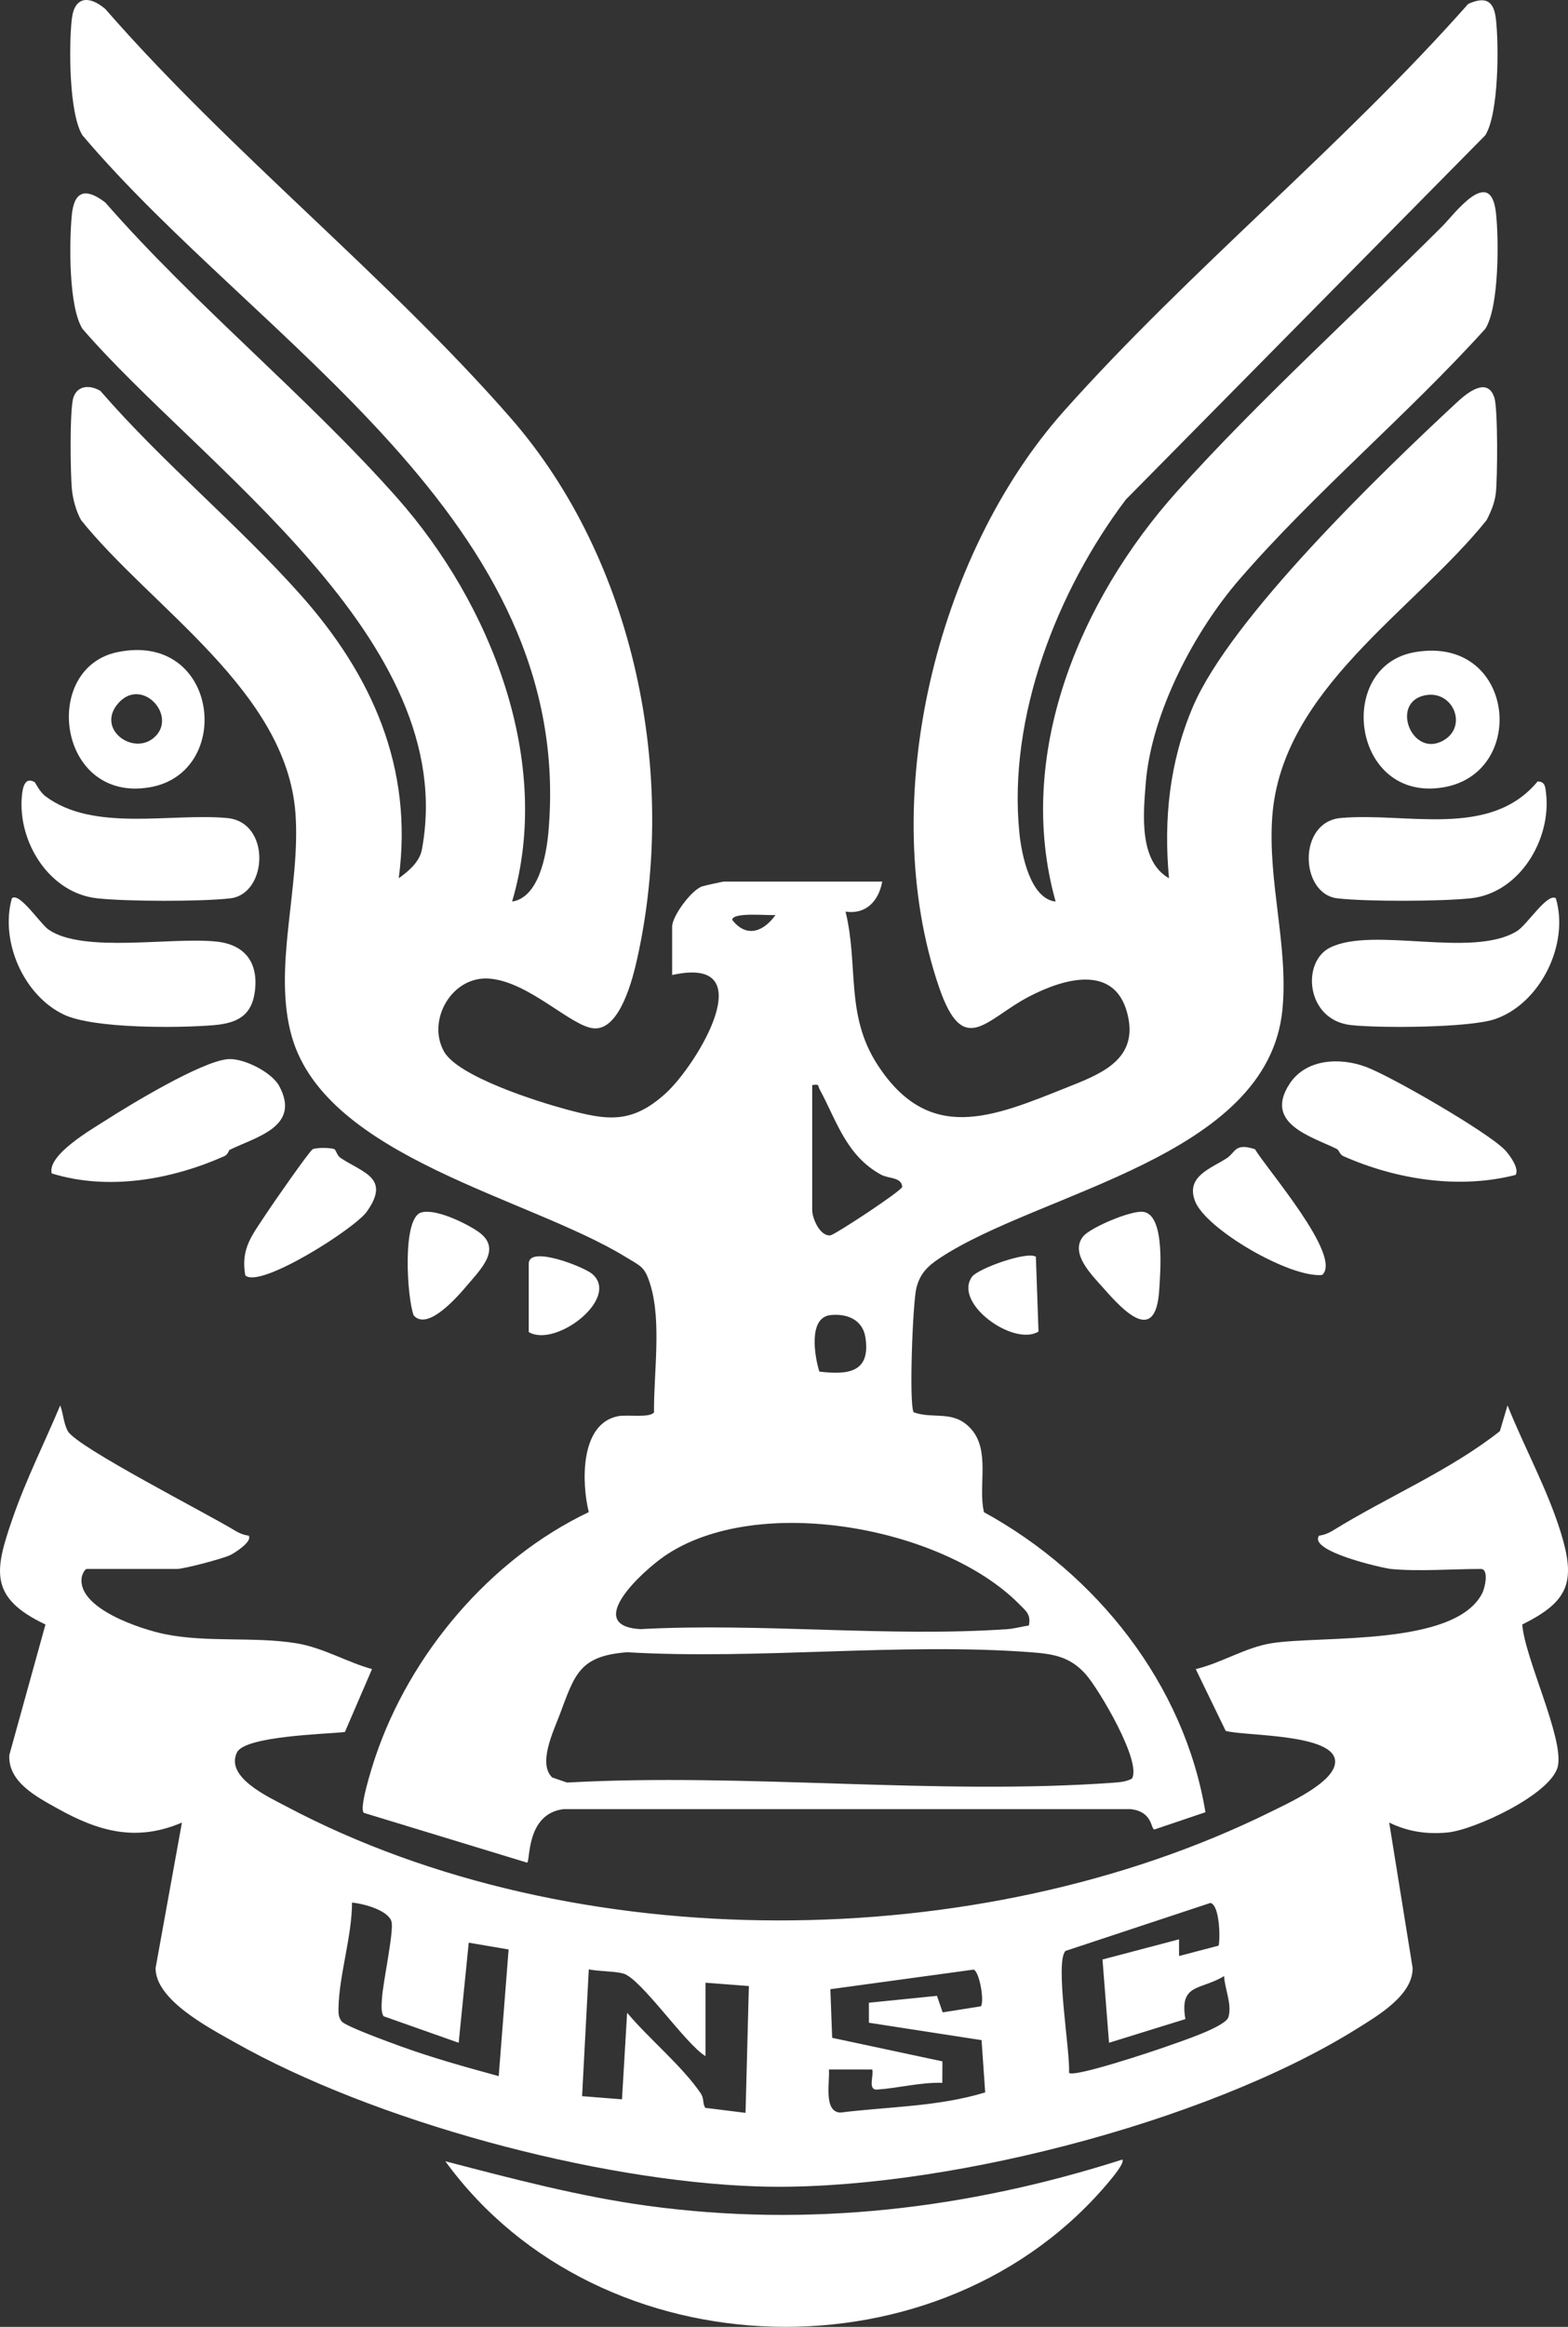
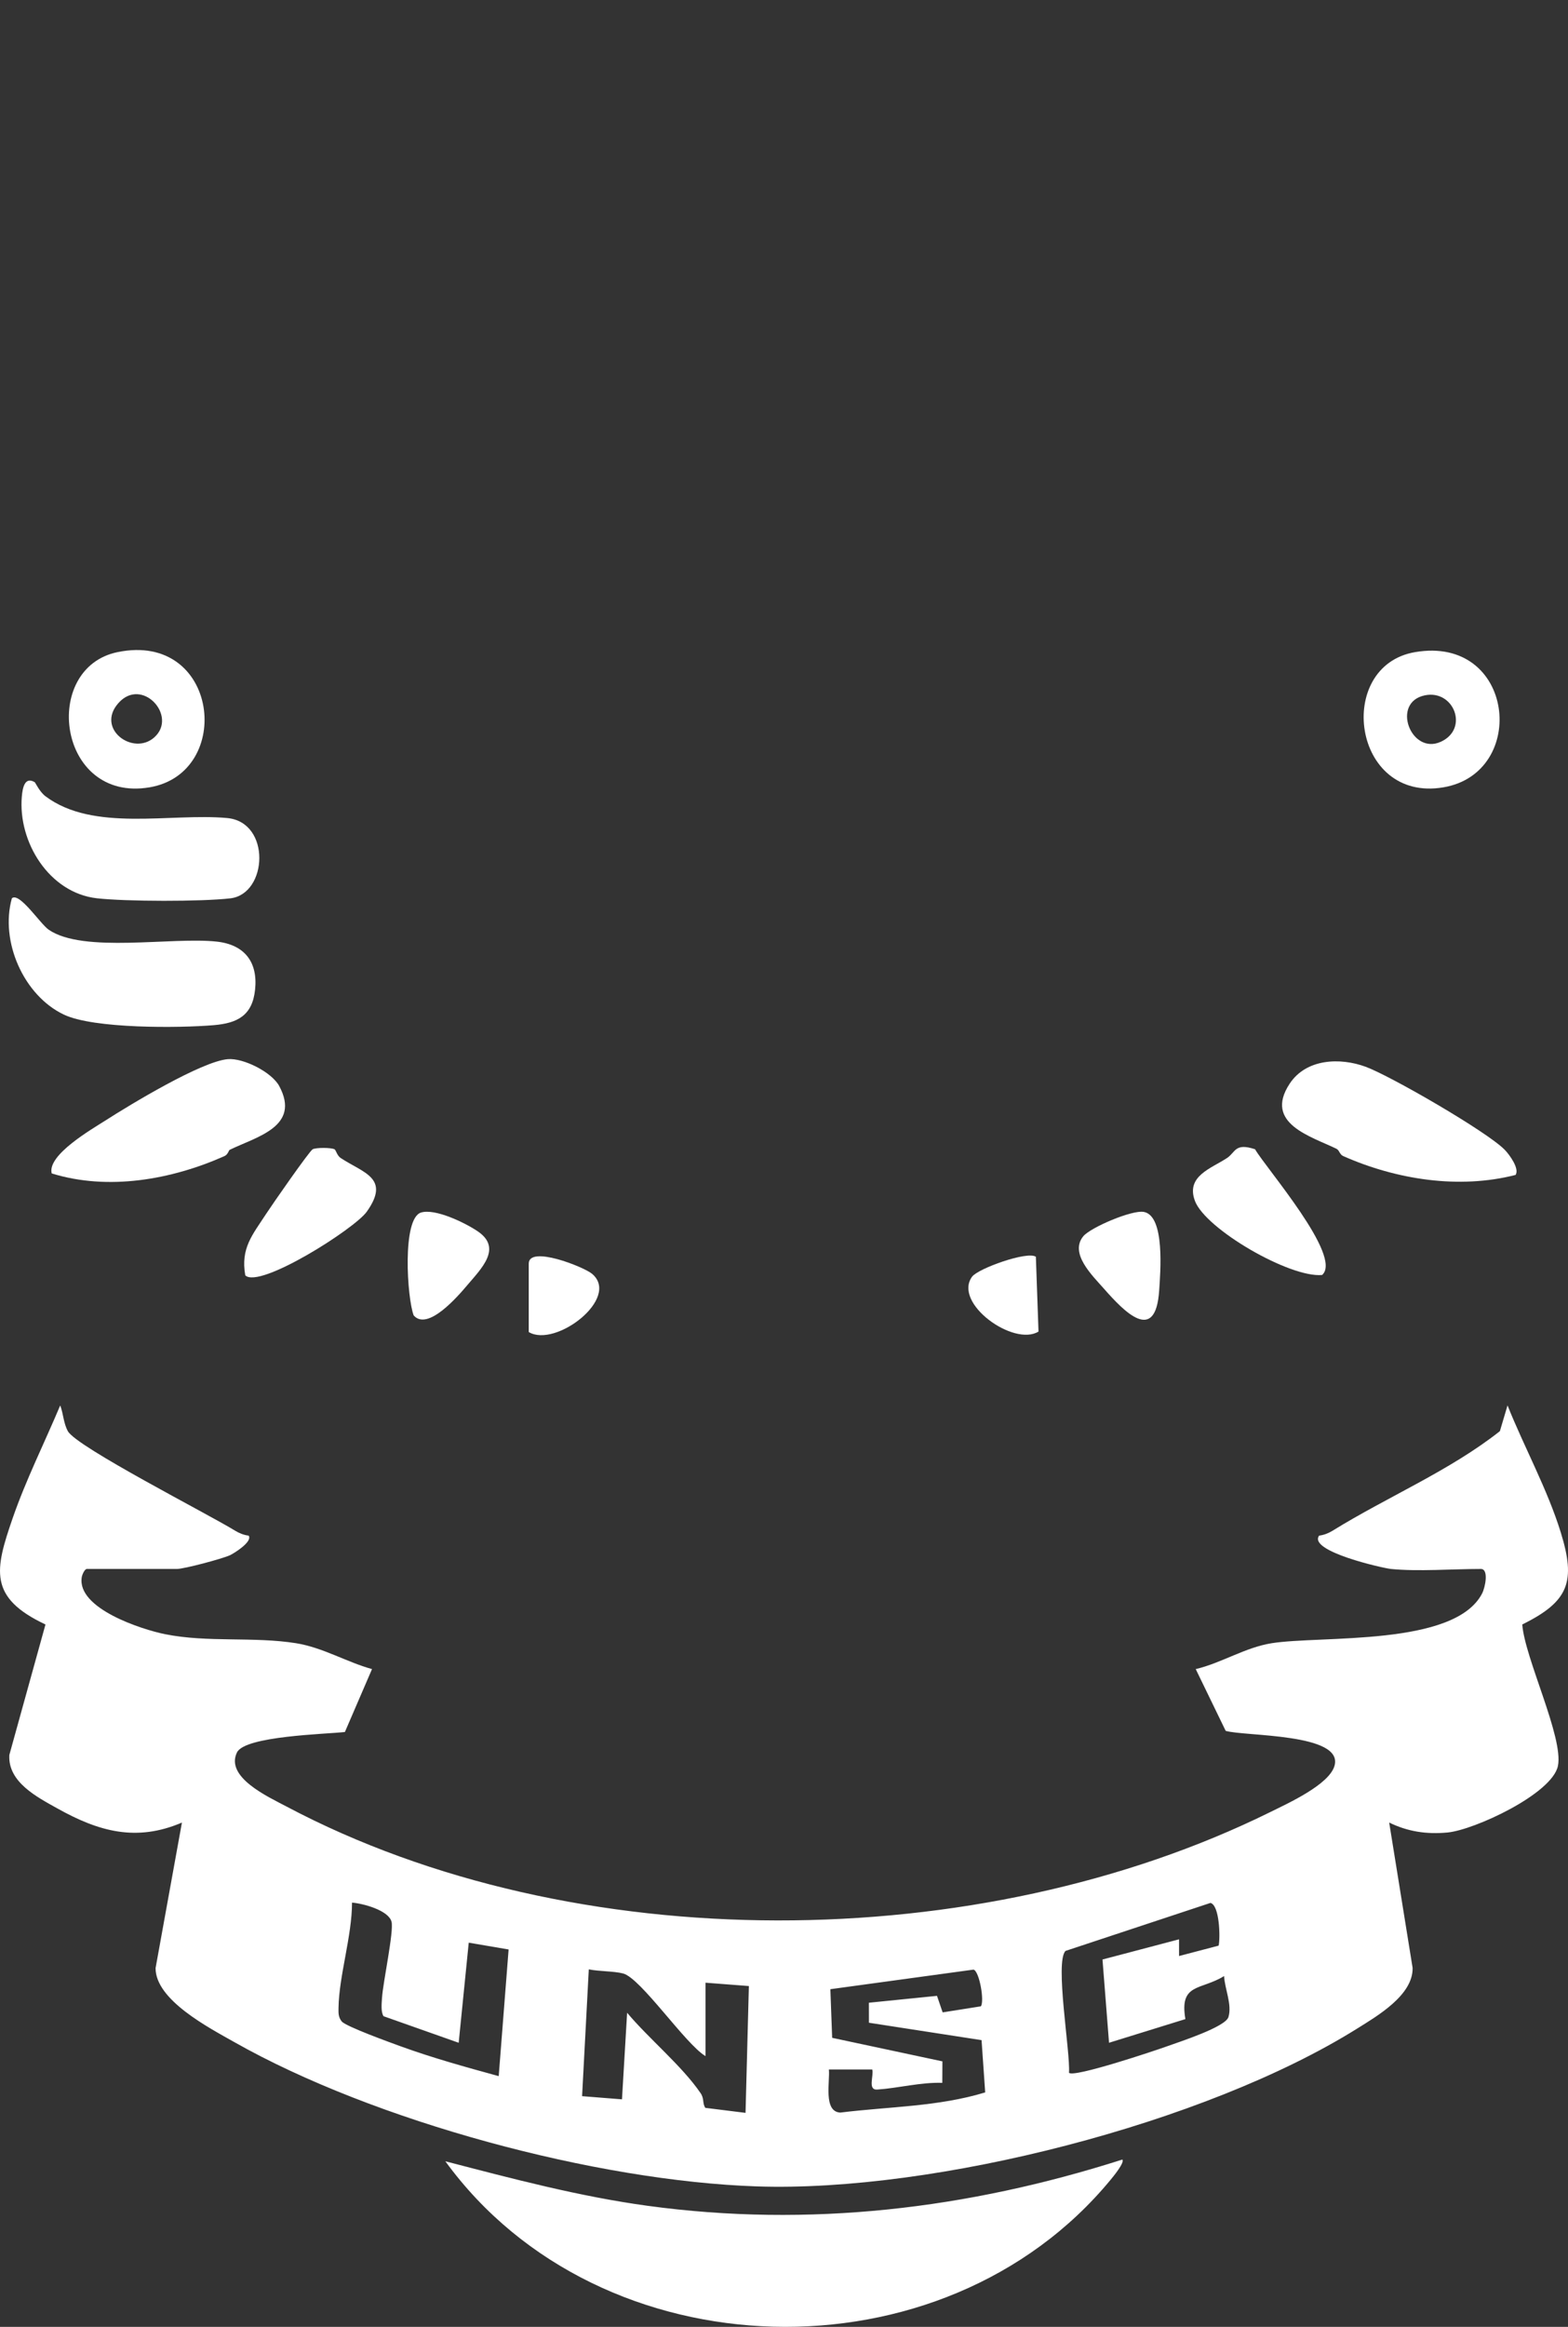
<svg xmlns="http://www.w3.org/2000/svg" data-bbox="0.01 0.003 1980.699 2937.604" viewBox="0 0 1980.71 2937.61" data-type="color">
  <rect x="0" y="0" width="1980.71" height="2937.61" fill="#333333" stroke="none" />
  <g>
-     <path d="M849.06 1230.93v-61.08c0-13.1 23.88-45.72 37.71-50.75 2.46-.89 26.17-6.12 27.58-6.12h200.1c-4.5 24.47-20.35 41.74-46.33 37.94 16.69 68.62-.61 130.31 40.39 193.38 65.2 100.3 145.11 66.18 238.68 28.8 41.04-16.4 89.16-33.84 78.03-88.56-14.03-68.99-80.65-49.69-125.49-26.3-54.76 28.56-82.68 78.5-113.72-12.5-79.6-233.33-4.04-545.03 157.97-726.79 158.13-177.41 352.51-335.22 510.68-514.01 21.71-9.7 32.3-4.39 34.98 19.02 3.8 33.09 3.73 119.26-13.4 146.83l-454.15 459.98c-86.69 114.95-149.05 274.31-134.42 420.62 2.69 26.9 13.61 83.22 45.81 86.85-52.04-185.14 30.44-380.83 153.72-518.19 101.85-113.48 226.18-225.98 335.06-334.75 14.34-14.32 60.46-77.26 67.38-17.02 3.85 33.5 4.09 119.44-13.39 146.84-97.79 108.29-215.98 206.95-310.94 316.74-57.06 65.97-111.01 168.98-118 256.92-3.09 38.86-8.82 98.37 29.38 119.99-6.94-74.46.66-147.12 30.13-216.35 48-112.76 239.21-296.86 333.67-384.58 12.74-11.83 38.37-32.68 47.18-5.9 4.65 14.13 3.99 101.84 1.91 120.28-1.41 12.49-6.1 23.58-11.77 34.56-92.6 115.16-258.74 213.62-270.65 373.88-6.08 81.88 20.74 164.41 12.76 244.45-18.56 186.09-305.99 229.39-432.58 313.05-15.41 10.19-25 19.4-29.71 37.69-4.71 18.26-9.59 148.32-3.43 157.18 25.67 9.05 50.12-3.49 72.1 20.58 25.27 27.67 8.77 72.35 16.66 105.51 141.97 77.67 253.08 216.95 279.76 378.77l-64.49 21.79c-4.83-.79-1.84-22.39-29.86-25.69l-716.32-.02c-48.38 5.73-41.86 67.27-46.3 67.56l-206-62.79c-6.96-4.8 10.75-59.73 14.24-70.12 43.83-130.57 145.14-250.35 269.75-309.62-9.03-36.37-11.48-111.42 36.78-121.06 11.8-2.36 40.48 2.5 45.64-4.91-.48-49.05 9.64-113.79-4.42-160.4-7.19-23.84-11.78-23.68-31.58-35.82-122.02-74.84-377.66-125.62-421.46-277.83-24.88-86.47 11.45-189.98 4.5-282.53-11.56-153.94-181.01-258.42-270.66-369.66-6.26-11.04-10.44-26.24-11.7-38.85-1.93-19.22-3-101.18 1.85-116.01 5.2-15.92 21.44-16.06 34.15-8.42 77.87 89.89 174.12 169.09 252.58 257.12 90.57 101.62 142.97 218.67 124.26 358.13 12.31-8.78 26.31-20.57 29.21-36.04C582.6 807.58 254.16 588.65 104.13 415.1c-17.54-28.25-16.61-108.57-13.52-142.74 2.88-31.9 17.74-35.55 42.4-16.73C246.59 385.6 387.87 500.1 501.6 628.46c118.14 133.33 197.59 332.91 145.3 509.76 33.62-5.12 43.19-58.37 45.78-86.88 35.82-394.98-366.33-618.17-588.56-880.56-17.09-27.53-17.23-113.81-13.4-146.83C94.09-5.06 112.92-5.71 133 11.3c156.87 179.88 355.99 337.87 511.81 516.07 157.69 180.34 211.67 450.95 160.17 682.65-5.5 24.73-21.56 90.53-54.6 88.27-28.43-1.94-81.21-58.23-131.44-62.77-47.89-4.33-80.2 52.43-58.1 91.96 17.75 31.75 118.4 63.39 154.41 73.08 51.63 13.88 82.45 18.84 125.43-20.03 39.84-36.03 124.42-175.46 8.38-149.59Zm130.57-75.78c-9.06.99-54.68-4.05-54.66 6.28 18.41 23.45 40.06 14.31 54.66-6.28m46.36 214.8v157.97c0 9.66 9.45 32.99 22.88 31.72 5.45-.52 89.7-55.9 90.84-61.26-1.03-12.61-16.96-10.02-26.71-15.34-44.26-24.13-56.12-68.28-77.6-107.7-2.69-4.94.21-7.06-9.42-5.38Zm9.03 361.69c36.37 4.33 65.08 1.18 58.14-43.37-3.45-22.17-23.26-30.25-44.16-27.97-28.17 3.07-20.11 51.9-13.98 71.34m264.61 320.56c3.09-14-3.98-18.74-12.41-27.24-96.9-97.61-331.26-140.57-447.97-60.32-27.08 18.62-103.23 87.77-30.35 92.12 151.51-8.22 313.44 10.38 463.69.02 9.3-.64 17.94-3.35 27.05-4.58Zm130.16 193.37c13.1-20.99-42.11-113.78-58.46-132.01-19.83-22.11-40.53-25.48-69.25-27.64-164.41-12.36-344.01 9.71-510.04.01-60.24 4.73-65.88 27.66-85.15 79.14-7.61 20.32-27.68 61.2-9.41 78.93l18.82 6.45c225.23-12.5 467.95 16.38 691.12.12 7.79-.57 15.39-1.34 22.38-5Z" fill="#ffffff" data-color="1" />
    <path d="M1756.88 1980.77c-9.79-.99-104.96-22.37-90.56-42.07 5.96-.7 11.91-3.06 16.99-6.19 69.51-42.97 147.97-75.7 211.35-125.69l9.66-32.51c21.18 53.01 50.32 105.65 67.23 160.29 19.14 61.83 10.72 87.04-48.61 116.27 3.01 42.14 52.43 142.9 45.04 178.6-7.3 35.28-105.52 80.85-139.52 84.04-26.2 2.46-50.1-1.05-73.64-12.59l29.6 183.5c.69 34.39-44.36 60.58-70.47 76.88-191.58 119.58-532.61 206.51-757.66 199-203.09-6.77-483.38-82.06-660.33-182.19-31.89-18.04-99.58-53.08-99.44-93.41l33.29-183.73c-57.71 24.64-105.08 11.3-157.12-17.74-25.8-14.4-62.93-33.34-60.9-67.62l45.65-164.73c-72.28-34.05-64.04-68.88-41.4-134.34 16.7-48.27 40.26-95.24 60.02-142.23 4.04 10.52 4.02 22.23 9.66 32.51 10.97 19.97 177.01 104.52 211.35 125.69 5.08 3.13 11.02 5.5 16.99 6.19 5.41 7.4-17.99 22.17-23.62 24.76-9.81 4.51-57.89 17.31-66.94 17.31H109.76c-2.8 0-5.98 7.06-6.53 10.64-6.02 39.38 75.84 65.8 105.31 71.72 53.89 10.82 111.61 2.79 165.52 11.41 33.55 5.36 63.57 23.69 95.87 32.66l-34.26 79.43c-24.59 2.75-126.28 4.99-136.34 25.81-15.12 31.31 39.58 56.08 62.43 68.18 364.12 192.88 875.52 188.45 1242.87 7.07 22.48-11.1 74.15-34.51 81.09-58.24 12.14-41.52-113.79-37.18-137.43-44.29l-37.84-77.96c32.84-7.74 62.15-27.28 95.87-32.66 62.52-9.97 230.91 4.43 265.84-62.71 4.05-7.79 8.76-31.06-1.54-31.06-35.43 0-79.7 3.45-113.74 0M579.41 2578.96l-94.9-33.52c-3.63-5.46-2.36-16.49-1.94-23.27 1.2-19.4 15.13-83.84 12.02-96-3.73-14.54-36.21-23.11-49.92-24.16 0 42.29-16.42 92.07-17.06 132.96-.1 6.58-.31 11.48 4.03 17.02 4.92 6.28 61.79 26.81 74.02 31.27 40.61 14.78 82.72 26.42 124.32 37.82l12.5-159.91-50.37-8.59zm960-122.65c2.14-10.03 1.26-50.99-10.36-53.91l-183.04 60.58c-13.82 13.56 6.25 128.05 4.35 153.91 6.2 6.33 108.42-27.89 124.35-33.64 15.16-5.48 73.21-24.14 77.05-36.72 4.83-15.82-4.77-35.91-5.49-51.79-29.39 18.23-56.72 8.59-48.89 54.33l-96.45 29.88-8.25-105.12 96.67-25.47.04 21.08zm-648.22 139.5c-25.57-15.3-81.82-98.68-104.16-104.36-12.14-3.09-30.17-2.45-43.26-5.18l-8.47 160.1 50.4 4 6.48-109.31c27.24 32.56 69.33 67.09 92.75 101.4 4.97 7.29 2.08 12.31 5.96 18.65l50.88 6.33 4.21-160.09-54.78-4.22v92.68Zm299.57-55.22 48.29-7.66c4.73-6.7-1.9-44.16-9.24-46.34l-180.89 24.73 2.28 61.4 139.26 29.7-.14 27.13c-27.02-.94-55.67 6.7-82.19 8.47-12.44.83-4.12-17.31-6.28-25.36h-54.81c1.55 14.75-7.33 53.45 14.47 54.42 61.04-7.55 123.87-7.38 183-25.47l-4.59-65.97-142.27-21.98-.06-25.26 86.04-8.69 7.13 20.89Z" fill="#ffffff" data-color="1" />
    <path d="M1417.72 2726.41c3.37 3.51-11.5 21.51-14.65 25.33-211.76 256.88-644.7 245.94-840.51-23.19 84.03 21.85 169.02 44.43 255.51 56.23 204.08 27.84 404.44 3.95 599.65-58.37" fill="#ffffff" data-color="1" />
-     <path d="M1965.35 1134.06c17.32 57.92-19.63 133.04-76.94 152.57-32.32 11.01-145.71 11.57-182.09 7.5-56.6-6.32-62.7-79.71-26.17-97.81 54.73-27.12 179.79 14.03 236.13-20.84 12.94-8.01 38.31-48.61 49.08-41.42Z" fill="#ffffff" data-color="1" />
    <path d="M15.01 1134.04c9.63-8.09 35.77 32.36 46.57 39.75 43.95 30.08 155.85 8.67 212.48 15 34.77 3.89 51.84 25.65 48.16 60.63-3.44 32.71-22.28 42.31-52.24 44.84-43.96 3.72-151.36 4.6-189.2-13.3-50.91-24.07-81.03-92.56-65.77-146.93Z" fill="#ffffff" data-color="1" />
    <path d="M43.78 987.43c.97.57 6.06 12.1 13.64 17.81 60.51 45.53 158.06 21 229.45 27.5 55.79 5.08 51.4 95.88 4.1 101.4-36.39 4.25-132.05 4.06-168.61-.08-60.25-6.83-99.82-71.04-94.78-128.54.93-10.59 3.56-25.5 16.19-18.08Z" fill="#ffffff" data-color="1" />
-     <path d="M1942.3 986.62c9.62-.1 9.78 7.26 10.65 14.51 7.01 58.33-33.27 126.28-94.94 132.93-37.37 4.03-131.62 4.38-168.62.07-47.41-5.53-50.48-96.42 4.1-101.4 83-7.57 188.45 26.62 248.81-46.12Z" fill="#ffffff" data-color="1" />
    <path d="M290.27 1451.55c-1.49.73-2.14 5.97-6.78 8.03-67.03 29.8-146.91 43.91-218.16 21.85-6.08-23.21 50.6-55.8 67.94-66.89 31.65-20.26 120.97-74.39 154.37-77.37 19.62-1.75 55.65 16.3 65.15 34.06 27.33 51.09-28.63 63.87-62.52 80.33Z" fill="#ffffff" data-color="1" />
    <path d="M1900.7 1451.5c5.93 6.05 19.08 23.9 13.77 31.83-71.53 18.32-150.62 5.88-217.6-23.75-4.79-2.12-4.9-7.43-8.62-9.26-31.49-15.45-92.11-31.72-59.3-81.94 20.87-31.95 63.88-33.54 96.28-21.56 31.74 11.74 153.12 81.88 175.47 104.68" fill="#ffffff" data-color="1" />
    <path d="M1787.38 823.32C1913.6 801.6 1931.19 975.74 1823.3 994c-115.44 19.54-137.35-153.23-35.92-170.68m12.63 54.5c-43.29 8.77-17.67 75.94 20.11 58.62 35.85-16.44 16.39-66.02-20.11-58.62" fill="#ffffff" data-color="1" />
    <path d="M148.62 823.26c128.13-26.19 147.48 152.72 40.19 170.75-116.12 19.51-137.57-150.84-40.19-170.75m46.46 107.5c29.58-26.83-15.62-76.58-45.4-43.26-29.27 32.74 18.79 67.39 45.4 43.26" fill="#ffffff" data-color="1" />
    <path d="M422.67 1451.01c1.72.99 3.04 7.88 7.71 10.97 28.47 18.86 63.29 25.02 32.93 67.75-15.37 21.65-135.63 97.93-153.48 80.36-6.07-34.34 9.21-51.2 26.06-77.18 6.76-10.42 54.68-79.5 59.08-81.98 4.04-2.28 23.64-2.27 27.69.08Z" fill="#ffffff" data-color="1" />
    <path d="M1585.4 1450.92c13.66 23.78 111.22 135.43 84.7 158.72-40.85 3.87-147.31-57.98-160.63-93.47-11.77-31.35 20.37-40.92 40.52-54.2 10.85-7.15 9.68-19.57 35.41-11.06Z" fill="#ffffff" data-color="1" />
    <path d="M531.82 1530.83c17.98-5.54 56.19 13.2 71.62 23.66 31.4 21.3 4.68 46.91-13.39 68.27-11.09 13.11-49.85 58.41-67.51 37.88-8.32-21.94-14.86-122.38 9.28-129.81" fill="#ffffff" data-color="1" />
    <path d="M1368.46 1560.7c9.03-10.93 61.44-33.51 76.53-30.65 26.84 5.09 20.8 76.49 19.29 99.16-4.53 68.01-44.12 26.91-69.75-2.23-14.56-16.55-43.99-44.57-26.07-66.28" fill="#ffffff" data-color="1" />
    <path d="M1311.85 1681.06c-31.12 19.38-108.22-35.69-83.95-69.22 7.47-10.32 69.85-32.71 80.62-25.2l3.33 94.43Z" fill="#ffffff" data-color="1" />
    <path d="M667.92 1681.68v-86.36c0-23.55 69.56 4.13 79.9 12.78 36.57 30.6-46.13 93.94-79.9 73.58" fill="#ffffff" data-color="1" />
  </g>
</svg>